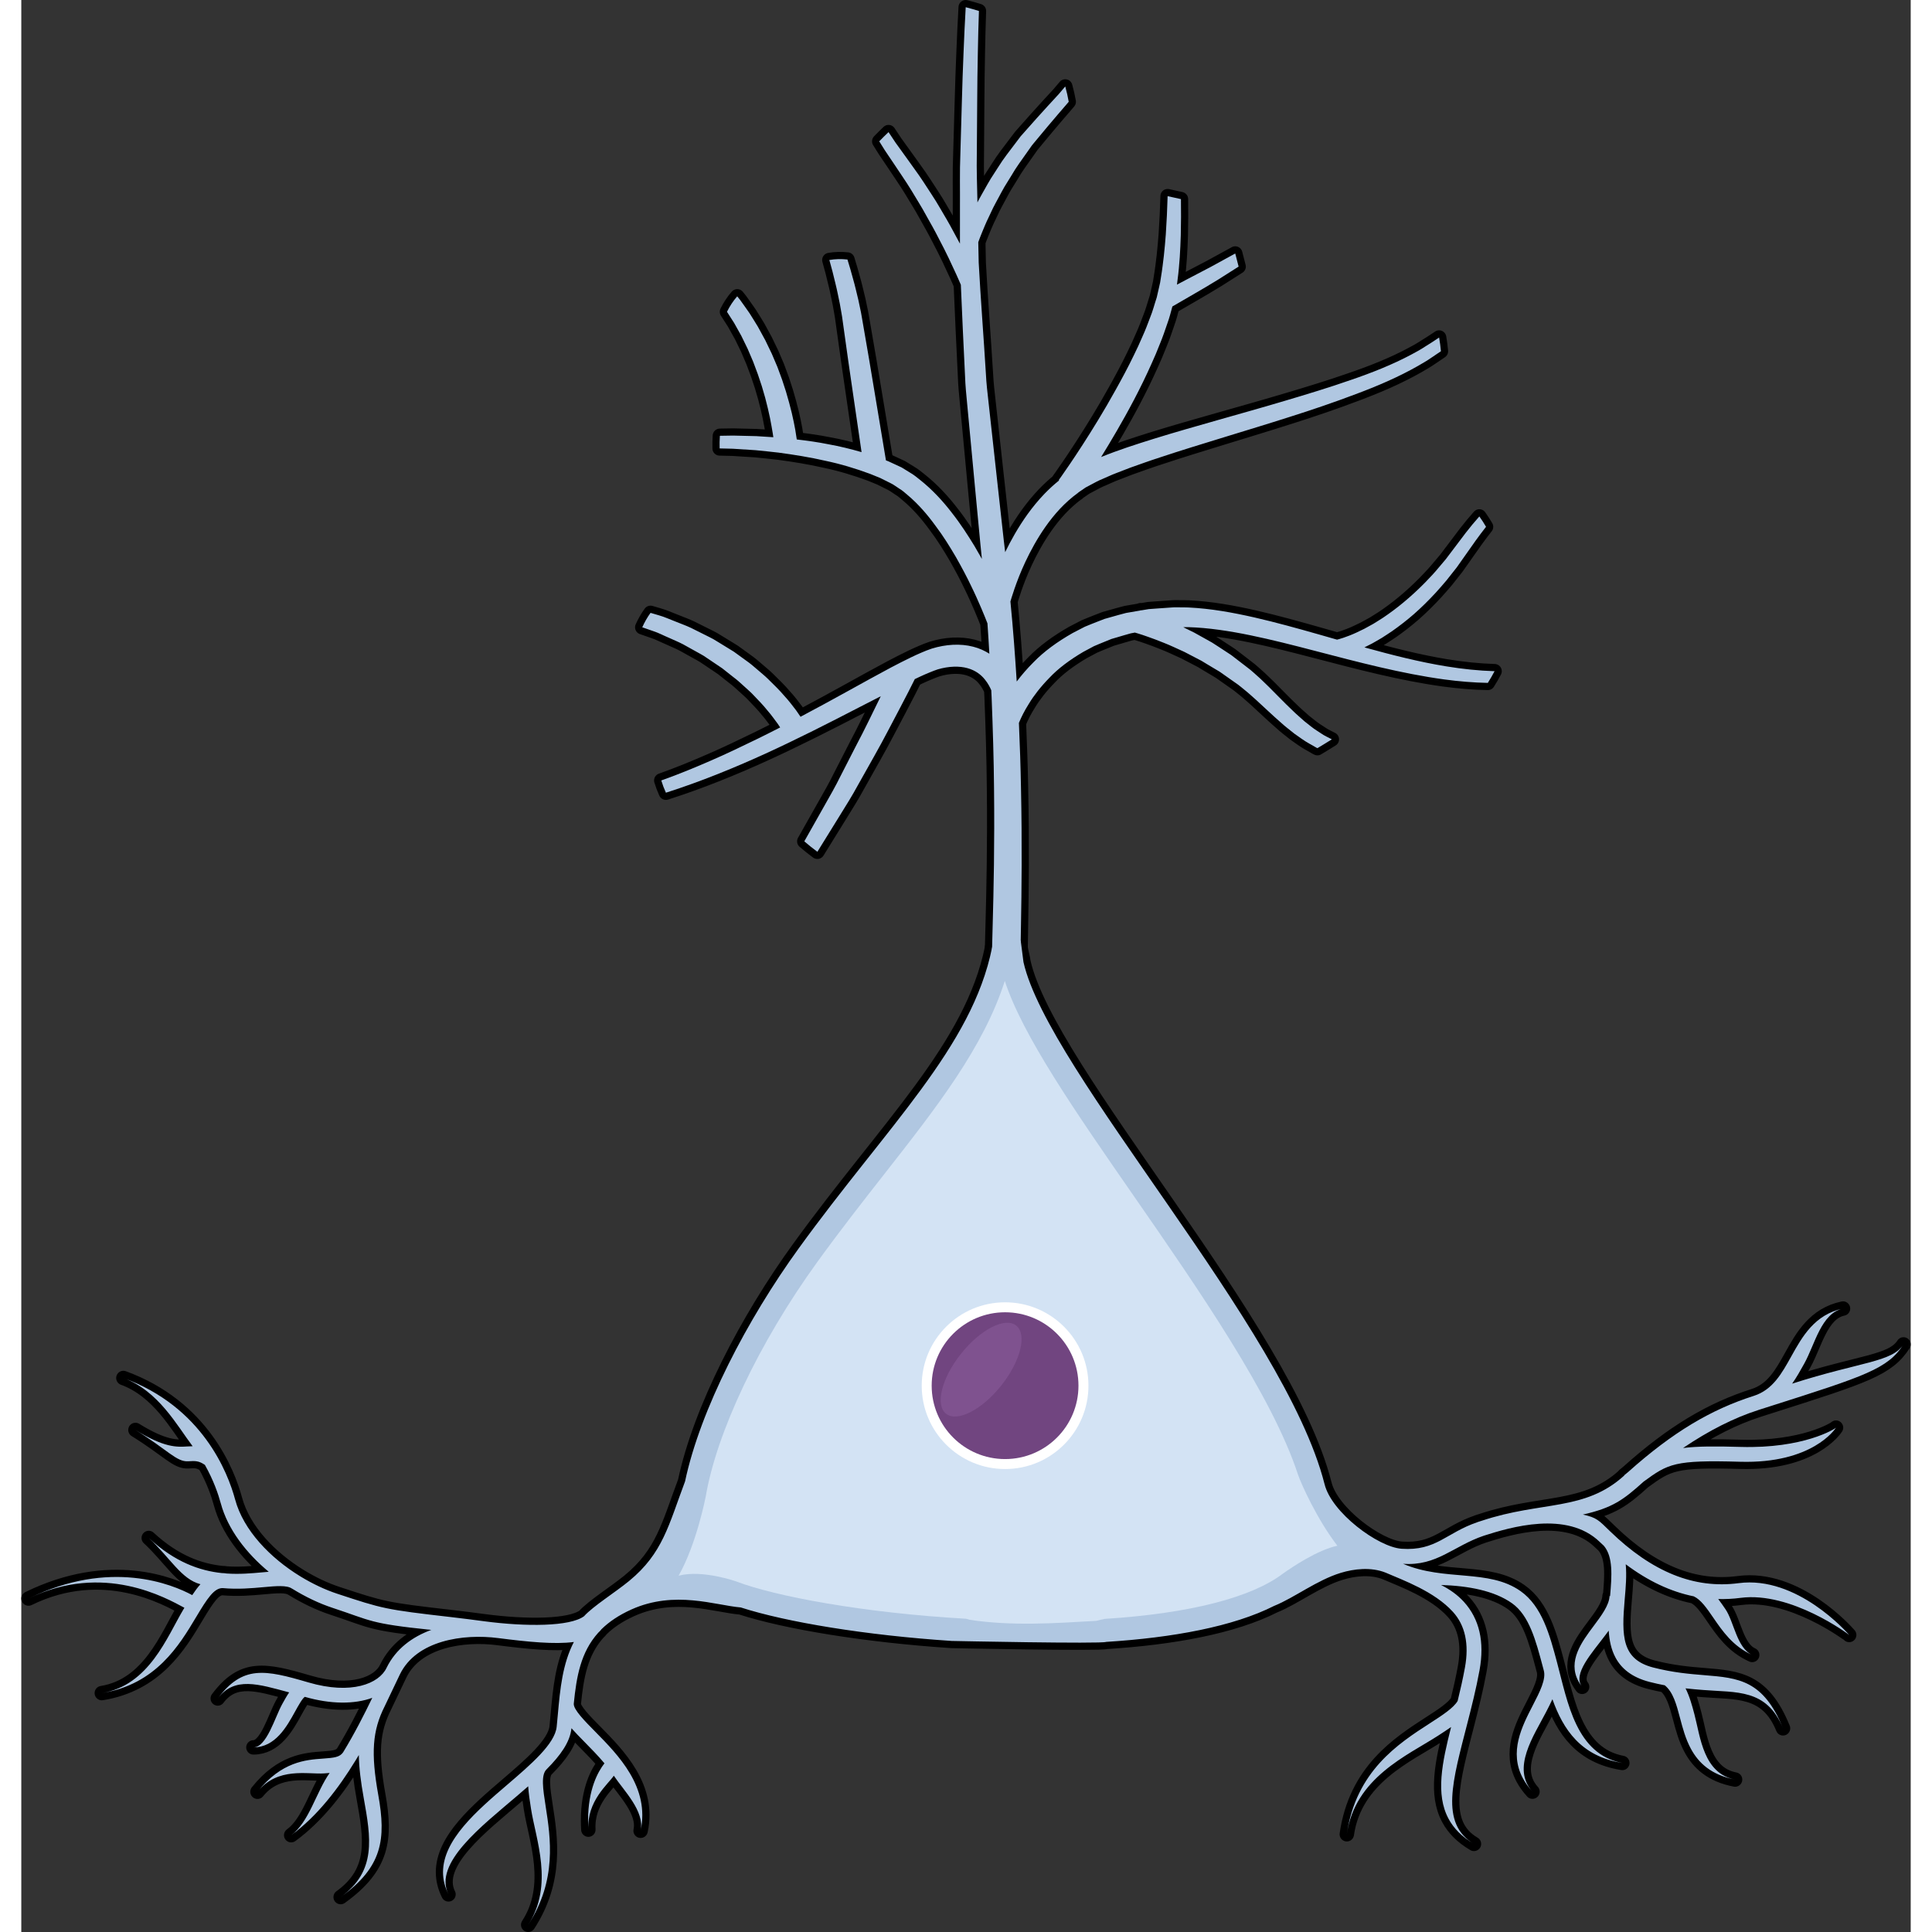
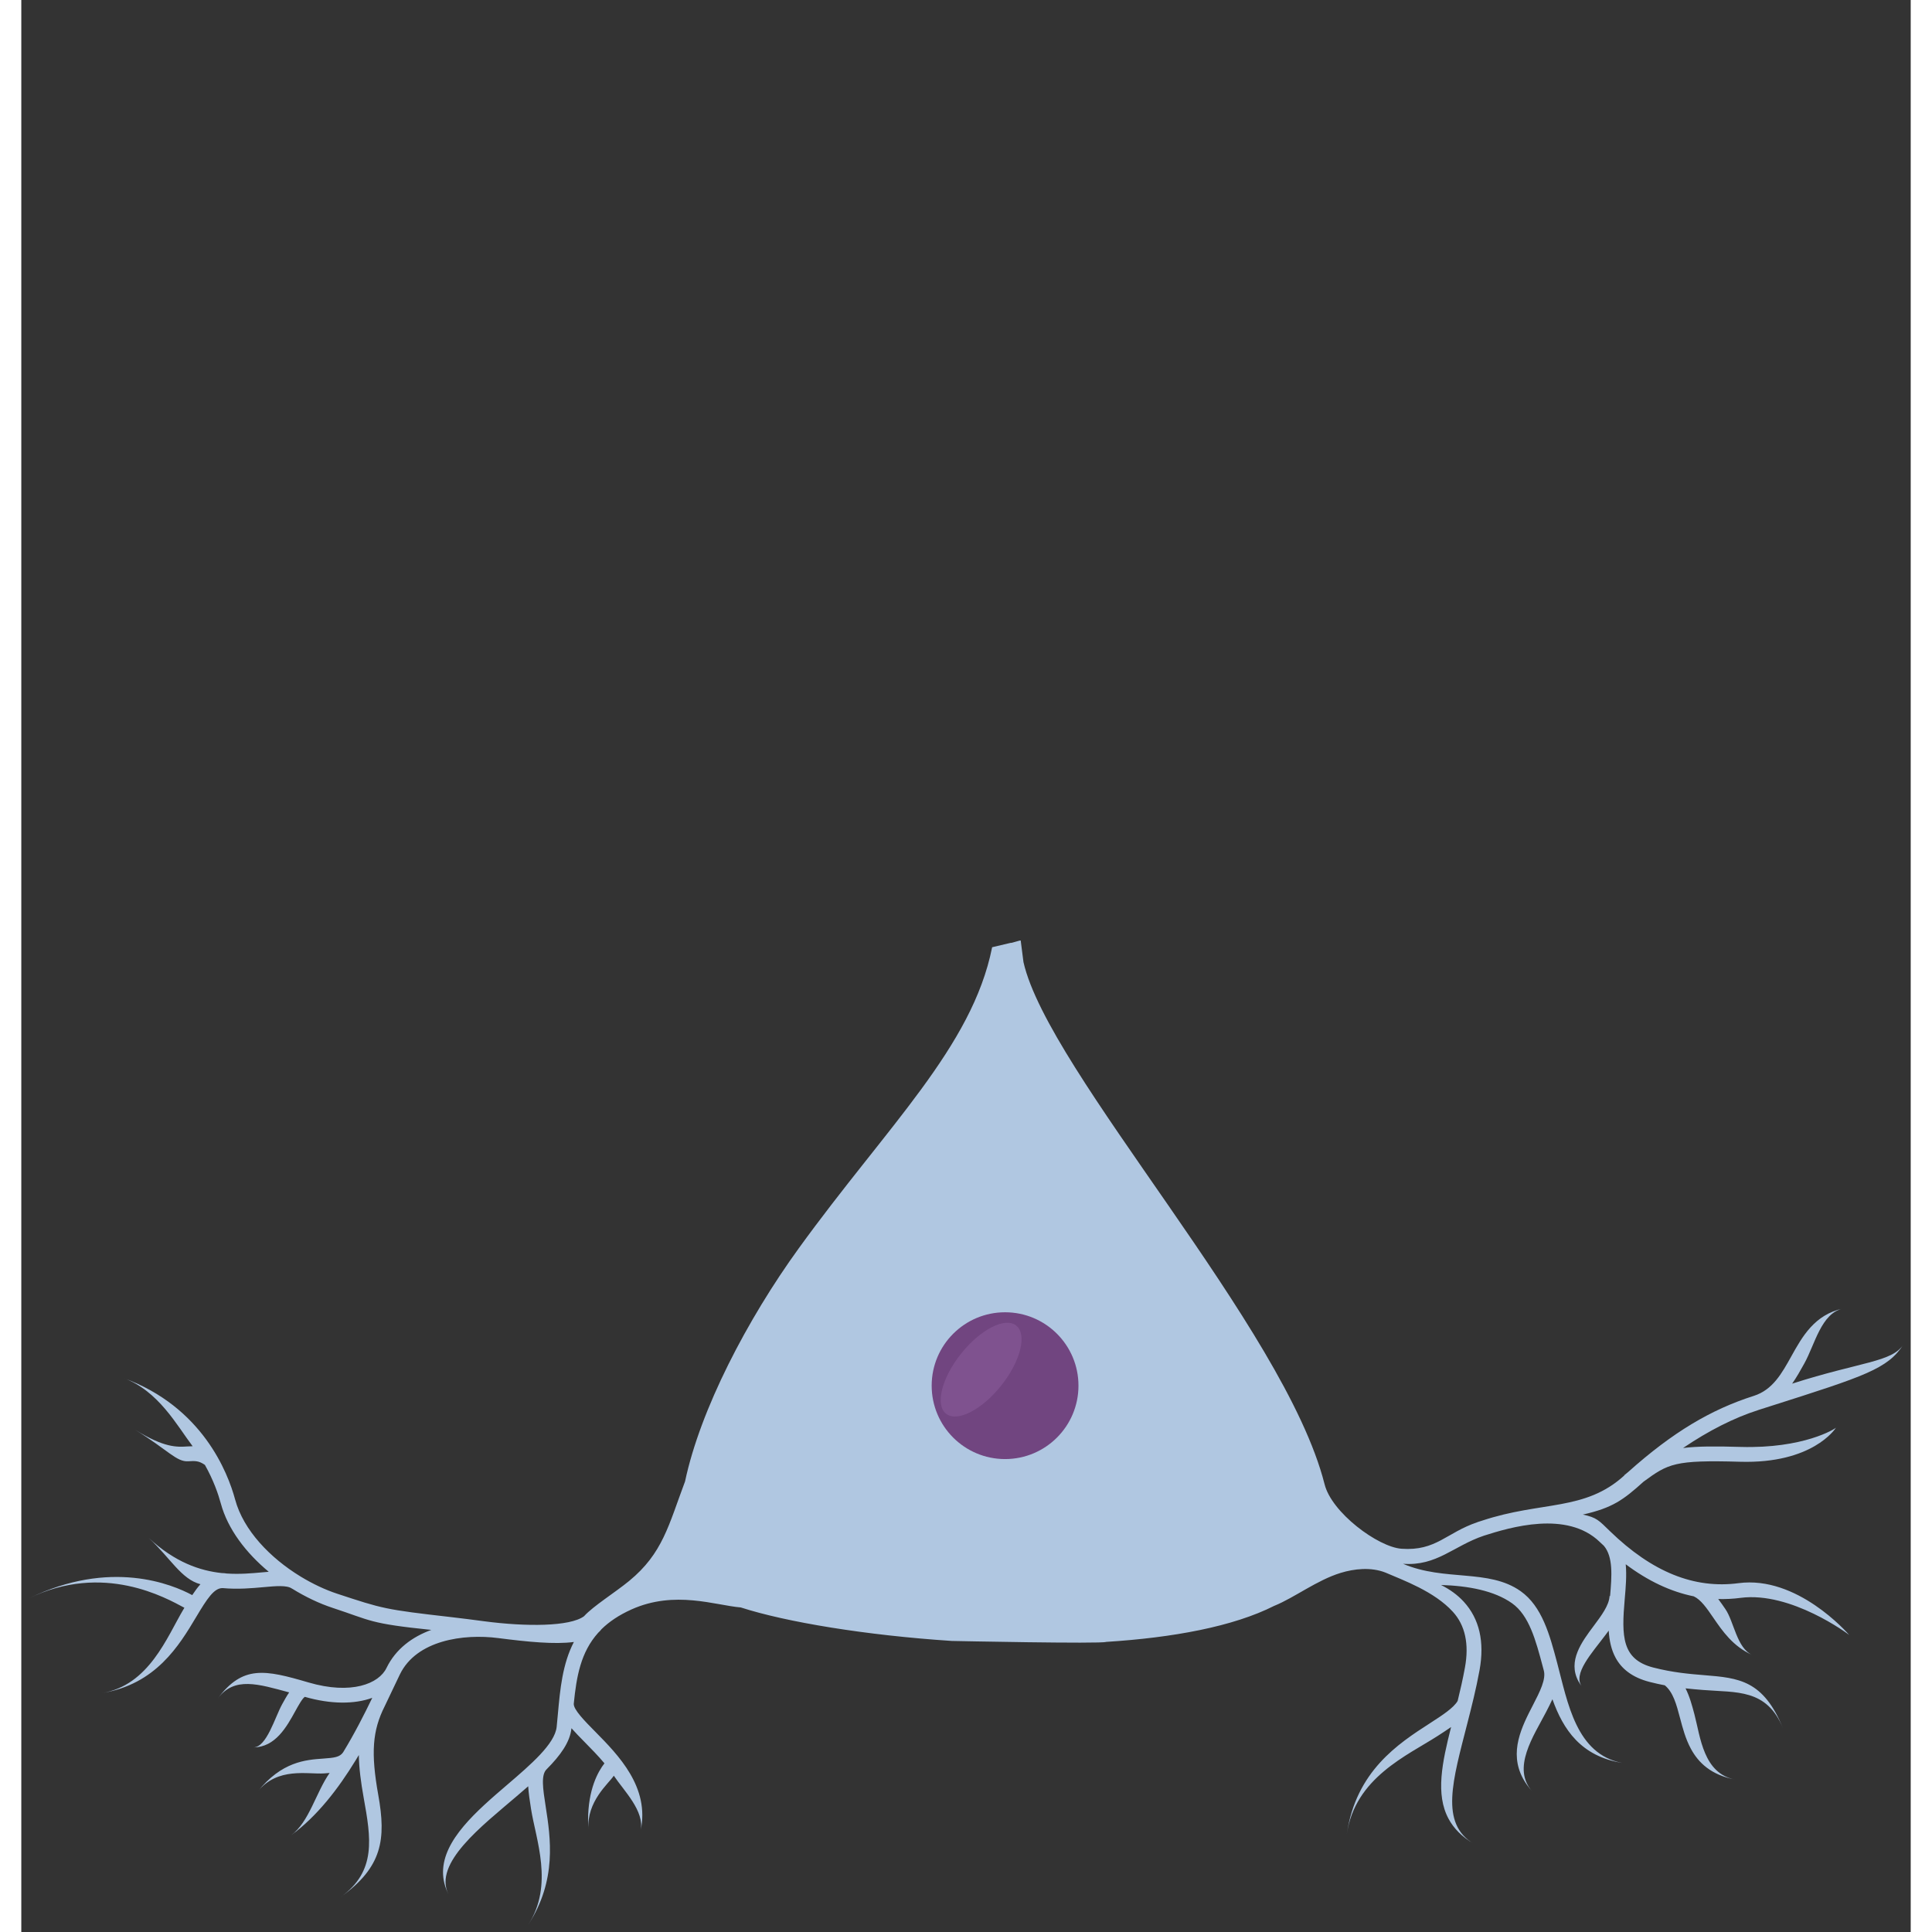
<svg xmlns="http://www.w3.org/2000/svg" version="1.1" id="Layer_1" width="800px" height="800px" viewBox="0 0 328.002 335.396" enable-background="new 0 0 328.002 335.396" xml:space="preserve">
  <rect x="0" y="0" width="328.002" height="335.396" fill="#333333" stroke="none" />
  <g>
-     <path fill="none" stroke="#000000" stroke-width="2.5" stroke-linecap="round" stroke-linejoin="round" stroke-miterlimit="10" d="   M247.333,115.673c-4.612-0.753-9.358-1.954-14.167-3.287c0.42-0.204,0.852-0.42,1.316-0.666c0.536-0.293,1.091-0.627,1.684-0.969   c0.57-0.374,1.181-0.752,1.794-1.176c1.222-0.858,2.505-1.838,3.788-2.955c1.278-1.122,2.555-2.379,3.807-3.735   c0.604-0.696,1.25-1.378,1.847-2.114c0.587-0.743,1.181-1.494,1.78-2.251c1.098-1.555,2.213-3.135,3.328-4.715   c0.583-0.807,1.17-1.588,1.771-2.351c-0.355-0.62-0.744-1.218-1.162-1.8c-0.826,0.934-1.632,1.89-2.378,2.865   c-1.15,1.523-2.302,3.047-3.436,4.547c-0.598,0.707-1.19,1.409-1.777,2.102c-0.592,0.687-1.229,1.315-1.827,1.96   c-1.231,1.253-2.482,2.399-3.715,3.422c-1.229,1.028-2.448,1.921-3.602,2.698c-0.579,0.382-1.151,0.72-1.686,1.058   c-0.551,0.303-1.074,0.59-1.566,0.86c-0.998,0.503-1.883,0.908-2.622,1.189c-0.734,0.293-1.321,0.474-1.71,0.585   c-0.189,0.058-0.295,0.079-0.385,0.103c-1.021-0.292-2.044-0.586-3.068-0.878c-3.742-1.062-7.507-2.115-11.288-2.979   c-3.803-0.859-7.528-1.538-11.434-1.729c-0.472-0.021-0.913-0.014-1.368-0.021l-0.675-0.007l-0.337-0.003   c-0.227,0.002-0.263,0.014-0.403,0.021c-0.927,0.065-1.845,0.13-2.752,0.194c-0.454,0.033-0.905,0.066-1.355,0.099   c-0.445,0.073-0.888,0.147-1.328,0.22c-0.064-0.02-0.106-0.033-0.106-0.033l-0.016,0.054c-0.843,0.144-1.675,0.288-2.496,0.428   c-0.85,0.209-1.681,0.46-2.502,0.685c-0.411,0.116-0.818,0.23-1.223,0.345c-0.394,0.152-0.783,0.303-1.17,0.453   c-0.77,0.31-1.537,0.592-2.272,0.913c-0.713,0.37-1.414,0.732-2.101,1.087c-2.686,1.526-5.009,3.227-6.77,5.046   c-1.164,1.158-2.131,2.294-2.945,3.376c-0.283-4.474-0.62-9.119-1.092-13.891c0.051-0.178,0.109-0.383,0.188-0.642   c0.266-0.859,0.683-2.122,1.303-3.698c0.629-1.571,1.473-3.451,2.619-5.494c1.147-2.035,2.605-4.246,4.529-6.3   c0.894-0.94,1.888-1.849,2.992-2.656l0.021,0.016c0,0,0.02-0.028,0.049-0.072c0.066-0.048,0.122-0.104,0.189-0.151   c0.307-0.209,0.614-0.421,0.926-0.634l0.232-0.161c0.01-0.006,0.008-0.005,0.013-0.007l0.042-0.023l0.139-0.073l0.555-0.294   c0.74-0.392,1.502-0.822,2.234-1.107c0.756-0.313,1.456-0.67,2.28-0.976c0.812-0.313,1.633-0.631,2.463-0.951   c1.692-0.596,3.41-1.227,5.198-1.798c3.552-1.186,7.279-2.316,11.061-3.482c3.787-1.164,7.643-2.326,11.49-3.56   c3.85-1.216,7.682-2.521,11.419-3.937c3.742-1.395,7.385-2.953,10.765-4.876c0.837-0.477,1.7-0.98,2.447-1.505   c0.53-0.354,1.057-0.708,1.58-1.069c-0.071-0.793-0.18-1.586-0.314-2.379c-0.057,0.038-0.111,0.078-0.168,0.115   c-0.729,0.503-1.512,0.988-2.298,1.48c-0.786,0.52-1.555,0.933-2.37,1.369c-3.226,1.72-6.816,3.151-10.533,4.417   c-3.706,1.296-7.54,2.458-11.385,3.6c-3.843,1.146-7.717,2.227-11.527,3.312c-3.813,1.091-7.572,2.146-11.202,3.275   c-3.194,0.999-6.209,1.962-9.194,3.18c0.829-1.34,1.748-2.863,2.725-4.547c1.929-3.322,4.076-7.269,6.042-11.688   c0.499-1.1,0.986-2.23,1.434-3.399c0.481-1.149,0.894-2.354,1.303-3.569c0.35-0.942,0.599-1.941,0.868-2.933   c0.692-0.4,1.967-1.139,3.611-2.091c1.253-0.733,2.723-1.575,4.269-2.535c1.161-0.738,2.385-1.515,3.62-2.299   c-0.206-0.753-0.396-1.514-0.587-2.274c-1.455,0.797-2.903,1.59-4.27,2.339c-1.606,0.841-3.108,1.626-4.394,2.299   c-0.526,0.279-1.005,0.533-1.452,0.77l0.112-0.917c0.17-1.241,0.279-2.542,0.372-3.842c0.087-1.292,0.135-2.557,0.178-3.82   c0.054-2.137,0.055-4.227,0.029-6.271c-0.78-0.172-1.551-0.346-2.315-0.511c-0.063,2.175-0.161,4.399-0.316,6.652   c-0.096,1.226-0.197,2.472-0.336,3.693c-0.145,1.213-0.285,2.433-0.498,3.698l-0.146,0.939l-0.191,0.854l-0.403,1.756   c-0.39,1.158-0.675,2.326-1.139,3.454c-0.425,1.135-0.85,2.26-1.35,3.35c-0.463,1.101-0.967,2.172-1.484,3.22   c-1.01,2.102-2.089,4.094-3.135,5.971c-1.038,1.88-2.068,3.637-3.045,5.243c-1.949,3.214-3.677,5.833-4.905,7.648   c-0.62,0.899-1.107,1.606-1.439,2.088c-0.337,0.475-0.518,0.728-0.518,0.728l0.072,0.051c-0.918,0.737-1.759,1.519-2.528,2.31   c-2.235,2.329-3.87,4.76-5.158,6.972c-0.644,1.113-1.198,2.176-1.682,3.172c-0.082-0.69-0.163-1.374-0.244-2.067   c-0.346-3.122-0.695-6.282-1.049-9.467c-0.352-3.197-0.706-6.419-1.062-9.654c-0.178-1.618-0.356-3.238-0.536-4.861   c-0.179-1.622-0.376-3.247-0.451-4.865c-0.392-6.481-0.911-12.957-1.252-19.349c-0.024-1.188-0.05-2.367-0.074-3.547   c0.153-0.393,0.326-0.941,0.636-1.657c0.315-0.742,0.666-1.655,1.168-2.668c0.239-0.51,0.496-1.053,0.766-1.625   c0.283-0.566,0.611-1.146,0.936-1.761c0.335-0.608,0.658-1.259,1.042-1.903c0.394-0.638,0.802-1.298,1.22-1.976   c0.79-1.39,1.806-2.729,2.802-4.158c0.251-0.356,0.504-0.714,0.758-1.076c0.283-0.34,0.568-0.682,0.852-1.026   c0.573-0.689,1.153-1.386,1.737-2.089c1.203-1.452,2.446-2.86,3.677-4.304c0.038-0.044,0.071-0.091,0.108-0.136   c-0.16-0.905-0.363-1.789-0.602-2.654c-0.377,0.447-0.749,0.896-1.14,1.338c-1.272,1.396-2.584,2.785-3.804,4.165   c-0.631,0.71-1.257,1.415-1.875,2.111c-0.309,0.349-0.616,0.695-0.923,1.04c-0.276,0.366-0.552,0.729-0.824,1.09   c-1.083,1.448-2.19,2.812-3.054,4.23c-0.449,0.698-0.888,1.376-1.311,2.033c-0.414,0.663-0.764,1.333-1.126,1.96   c-0.352,0.633-0.704,1.232-1.013,1.817c-0.061,0.124-0.114,0.23-0.174,0.351c-0.053-2.826-0.17-5.618-0.109-8.379   c0.066-6.114,0.05-12.044,0.177-17.635c0.042-2.482,0.11-4.882,0.19-7.224c-0.757-0.233-1.522-0.458-2.295-0.655   c-0.142,2.529-0.273,5.132-0.373,7.8c-0.25,5.635-0.357,11.549-0.555,17.684c-0.132,3.062-0.044,6.193-0.071,9.354   c-0.001,2.054-0.001,4.129-0.001,6.212c-0.367-0.701-0.762-1.439-1.196-2.217c-0.676-1.28-1.474-2.631-2.32-4.059   c-0.82-1.442-1.824-2.882-2.797-4.409c-0.989-1.516-2.127-3.011-3.22-4.566c-0.545-0.755-1.095-1.517-1.646-2.282   c-0.402-0.613-0.818-1.216-1.221-1.835c-0.549,0.52-1.086,1.055-1.611,1.601c0.318,0.513,0.644,1.024,0.959,1.538   c0.535,0.796,1.068,1.588,1.599,2.375c1.017,1.556,2.075,3.044,2.994,4.557c0.903,1.523,1.831,2.959,2.595,4.393   c0.801,1.413,1.554,2.748,2.19,4.013c1.331,2.502,2.316,4.647,3,6.145c0.35,0.75,0.585,1.333,0.765,1.733   c0.024,0.059,0.043,0.104,0.064,0.154c0.211,5.246,0.475,10.533,0.727,15.836c0.051,1.648,0.222,3.271,0.374,4.896   c0.154,1.625,0.307,3.248,0.459,4.868c0.304,3.24,0.606,6.468,0.907,9.67c0.304,3.213,0.607,6.401,0.906,9.55   c0.093,0.929,0.187,1.847,0.28,2.769c-0.401-0.718-0.821-1.454-1.273-2.218c-1.125-1.837-2.382-3.813-3.931-5.78   c-1.52-1.977-3.316-3.964-5.524-5.72c-0.552-0.438-1.091-0.896-1.735-1.259l-0.934-0.577l-0.47-0.288l-0.028-0.018   c-0.039-0.021,0.045,0.021-0.096-0.051l-0.058-0.027l-0.114-0.053l-0.229-0.107c-0.615-0.285-1.232-0.571-1.854-0.858   c-0.138-0.051-0.273-0.104-0.41-0.154c-0.262-1.571-0.975-5.848-1.942-11.658c-0.609-3.699-1.336-8.012-2.146-12.627l-0.151-0.869   l-0.087-0.489l-0.091-0.436c-0.123-0.582-0.246-1.168-0.369-1.759c-0.299-1.199-0.568-2.444-0.915-3.637   c-0.299-1.133-0.632-2.264-0.981-3.393c-1.081-0.117-2.123-0.094-3.141,0.083c0.383,1.363,0.747,2.725,1.056,4.084   c0.301,1.182,0.506,2.332,0.755,3.48c0.104,0.594,0.207,1.184,0.312,1.77l0.074,0.438l0.056,0.388l0.122,0.874   c0.636,4.644,1.261,8.972,1.807,12.681c0.602,4.117,1.091,7.467,1.407,9.638c-1.886-0.55-3.787-1.013-5.716-1.36   c-1.838-0.373-3.688-0.629-5.529-0.841c-0.06-0.432-0.146-0.996-0.265-1.69c-0.143-0.814-0.346-1.795-0.605-2.91   c-0.268-1.114-0.604-2.36-1.007-3.708c-0.219-0.669-0.444-1.366-0.679-2.087c-0.264-0.712-0.535-1.448-0.813-2.205   c-0.315-0.743-0.64-1.506-0.972-2.286c-0.367-0.764-0.744-1.544-1.127-2.338c-0.422-0.774-0.852-1.561-1.287-2.357   c-0.479-0.772-0.949-1.562-1.451-2.34c-0.537-0.758-1.063-1.53-1.619-2.286l-0.515-0.64c-0.713,0.813-1.3,1.708-1.778,2.686   c0.414,0.646,0.827,1.289,1.236,1.928c0.421,0.753,0.839,1.501,1.252,2.24c0.371,0.761,0.738,1.513,1.099,2.253   c0.324,0.758,0.642,1.503,0.953,2.232c0.278,0.744,0.549,1.471,0.814,2.178c0.239,0.718,0.472,1.415,0.697,2.09   c0.199,0.684,0.392,1.344,0.576,1.978c0.338,1.276,0.616,2.453,0.834,3.502c0.209,1.05,0.368,1.967,0.491,2.722   c0.036,0.235,0.066,0.448,0.096,0.65c-0.988-0.066-1.973-0.123-2.945-0.188c-1.366-0.033-2.716-0.065-4.041-0.097   c-0.778,0.012-1.531,0.024-2.293,0.037c-0.053,0.726-0.059,1.461-0.043,2.193c0.758,0.018,1.508,0.036,2.282,0.054   c1.294,0.083,2.608,0.167,3.94,0.251c1.326,0.143,2.669,0.256,4.018,0.425c2.691,0.362,5.416,0.797,8.089,1.409   c2.681,0.561,5.319,1.361,7.777,2.273c0.593,0.241,1.185,0.481,1.773,0.72c0.606,0.304,1.212,0.606,1.814,0.907   c0.503,0.224,1.013,0.647,1.514,0.952c0.518,0.301,0.974,0.72,1.436,1.112c1.857,1.562,3.44,3.412,4.798,5.28   c1.396,1.837,2.551,3.729,3.583,5.486c1.01,1.779,1.892,3.438,2.608,4.946c0.735,1.497,1.32,2.832,1.793,3.931   c0.47,1.101,0.815,1.973,1.047,2.566c0.007,0.022,0.014,0.037,0.021,0.058c0.127,1.778,0.233,3.53,0.331,5.267   c-0.812-0.514-1.75-0.949-2.807-1.214c-2.238-0.579-4.76-0.42-7.186,0.327c-0.65,0.227-1.308,0.472-1.856,0.722   c-0.587,0.244-1.15,0.517-1.73,0.79c-1.15,0.551-2.304,1.146-3.483,1.764c-2.348,1.247-4.776,2.603-7.291,3.988   c-2.72,1.504-5.544,3.045-8.425,4.571c-0.222-0.33-0.481-0.7-0.784-1.135c-0.553-0.703-1.189-1.592-2.034-2.495   c-0.799-0.948-1.794-1.918-2.877-2.977c-0.539-0.533-1.161-1.016-1.771-1.555c-0.614-0.534-1.251-1.084-1.961-1.576   c-0.697-0.506-1.415-1.026-2.149-1.558c-0.77-0.473-1.557-0.956-2.356-1.447c-0.4-0.244-0.805-0.489-1.21-0.736   c-0.416-0.231-0.851-0.433-1.279-0.653c-0.86-0.43-1.731-0.866-2.61-1.304c-0.886-0.417-1.82-0.742-2.736-1.119   c-0.927-0.343-1.825-0.779-2.783-1.045c-0.498-0.146-0.993-0.293-1.491-0.439c-0.563,0.777-1.04,1.625-1.438,2.505   c0.646,0.226,1.295,0.452,1.943,0.677c0.898,0.289,1.73,0.745,2.595,1.105c0.85,0.395,1.72,0.737,2.538,1.166   c0.807,0.448,1.607,0.893,2.398,1.333c0.393,0.223,0.793,0.428,1.172,0.661c0.37,0.248,0.737,0.494,1.101,0.738   c0.726,0.489,1.44,0.97,2.138,1.441c0.659,0.521,1.305,1.031,1.932,1.528c0.646,0.473,1.217,1,1.77,1.509   c0.546,0.513,1.11,0.973,1.588,1.477c0.962,1,1.849,1.911,2.543,2.79c0.743,0.843,1.278,1.65,1.768,2.28   c0.166,0.25,0.316,0.473,0.455,0.68c-1.288,0.661-2.583,1.314-3.887,1.954c-2.74,1.327-5.479,2.656-8.228,3.84   c-2.742,1.198-5.468,2.314-8.146,3.274c-0.127,0.047-0.252,0.088-0.379,0.135c0.225,0.734,0.491,1.445,0.803,2.127   c0.105-0.035,0.212-0.065,0.316-0.1c5.525-1.774,11.269-4.083,16.881-6.642c5.61-2.565,11.104-5.36,16.209-8.006   c1.326-0.68,2.625-1.346,3.898-2c-0.613,1.252-1.316,2.69-2.098,4.285c-0.678,1.415-1.469,2.918-2.298,4.512   c-0.819,1.601-1.683,3.288-2.577,5.033c-0.865,1.767-1.867,3.514-2.879,5.295c-1.009,1.786-2.033,3.601-3.058,5.415l-0.368,0.651   c0.731,0.632,1.487,1.237,2.267,1.811l0.042-0.058l0.104-0.169l0.417-0.675c1.115-1.802,2.229-3.604,3.327-5.377   c1.102-1.773,2.194-3.517,3.132-5.254c1.931-3.452,3.779-6.654,5.238-9.464c1.468-2.804,2.718-5.135,3.548-6.777   c0.518-1.028,0.896-1.78,1.107-2.199c0.312-0.149,0.628-0.303,0.934-0.443c0.547-0.247,1.084-0.497,1.604-0.701   c0.545-0.237,0.993-0.385,1.427-0.542c1.961-0.581,3.807-0.603,5.177-0.217c1.386,0.379,2.362,1.141,3.01,1.954   c0.566,0.694,0.906,1.368,1.124,1.883c0.019,0.401,0.039,0.812,0.059,1.21c0.221,5.584,0.379,10.865,0.419,15.744   c0.11,9.758-0.071,17.89-0.229,23.593c-0.076,2.87-0.134,5.124-0.174,6.661c-0.016,0.864,0.013,1.782,0.04,2.214   c0.035,0.394,0.053,0.598,0.053,0.598l4.924-0.877c0,0-0.021-0.203-0.059-0.597c-0.004-0.357,0.028-0.615,0.02-1.282   c0.024-1.525,0.061-3.762,0.106-6.609c0.104-5.728,0.208-13.933-0.001-23.776c-0.063-3.536-0.19-7.291-0.359-11.21   c0.023-0.059,0.04-0.102,0.068-0.168c0.317-0.753,0.843-1.874,1.691-3.204c0.815-1.349,1.994-2.884,3.534-4.459   c1.513-1.612,3.53-3.118,5.88-4.499c0.602-0.323,1.218-0.652,1.845-0.988c0.649-0.292,1.332-0.55,2.015-0.837   c0.344-0.139,0.689-0.28,1.038-0.422c0.363-0.106,0.729-0.213,1.099-0.321c0.738-0.211,1.482-0.45,2.249-0.651   c0.233-0.044,0.476-0.09,0.711-0.135c0.106,0.032,0.279,0.083,0.535,0.158c0.401,0.126,0.987,0.302,1.765,0.588   c0.775,0.259,1.703,0.626,2.77,1.05c1.068,0.414,2.234,0.98,3.523,1.56c0.626,0.326,1.278,0.665,1.953,1.016   c0.338,0.176,0.681,0.355,1.03,0.537c0.335,0.204,0.676,0.41,1.021,0.62c0.695,0.414,1.408,0.84,2.137,1.275   c0.692,0.487,1.4,0.985,2.119,1.491c0.359,0.253,0.723,0.509,1.089,0.767c0.295,0.216,0.701,0.567,1.05,0.847   c0.752,0.593,1.388,1.2,2.084,1.808c1.396,1.268,2.793,2.625,4.305,3.934c0.727,0.67,1.544,1.283,2.322,1.909   c0.84,0.571,1.629,1.197,2.52,1.685c0.438,0.25,0.876,0.5,1.31,0.748c0.052,0.026,0.105,0.048,0.157,0.073   c0.834-0.51,1.681-1.003,2.503-1.532c-0.089-0.046-0.179-0.086-0.265-0.136c-0.39-0.208-0.794-0.386-1.176-0.616   c-0.376-0.245-0.755-0.49-1.132-0.736c-0.767-0.473-1.461-1.098-2.192-1.654c-0.691-0.635-1.409-1.218-2.086-1.895   c-1.376-1.297-2.711-2.709-4.09-4.075c-0.715-0.684-1.432-1.413-2.129-2.012c-0.37-0.323-0.654-0.599-1.087-0.955   c-0.378-0.292-0.756-0.583-1.127-0.871c-0.748-0.575-1.483-1.14-2.203-1.693c-0.758-0.497-1.499-0.982-2.22-1.455   c-0.363-0.234-0.721-0.465-1.073-0.692c-0.365-0.205-0.725-0.406-1.077-0.604c-0.709-0.395-1.395-0.776-2.051-1.142   c-0.661-0.322-1.291-0.639-1.896-0.934c0.308-0.004,0.619-0.012,0.916-0.005c3.38,0.095,7.107,0.659,10.774,1.416   c3.694,0.761,7.438,1.721,11.19,2.7c7.505,1.958,15.09,3.962,22.415,4.956c2.577,0.349,5.116,0.558,7.586,0.605   c0.417-0.658,0.806-1.338,1.174-2.032C253.041,116.437,250.219,116.148,247.333,115.673z" />
    <g>
-       <path fill="none" stroke="#000000" stroke-width="2.5" stroke-linecap="round" stroke-linejoin="round" stroke-miterlimit="10" d="    M301.562,244.775l2.109-0.672c16.445-5.233,20.353-6.476,23.081-10.714c-1.994,3.098-7.379,2.98-19.331,6.813    c0.782-1.113,1.452-2.313,2.108-3.496c1.859-3.34,2.936-8.748,6.721-9.543c-4.937,1.037-7.081,4.891-8.972,8.289    c-1.668,2.998-3.243,5.827-6.51,6.869c-7.399,2.359-14.054,6.274-21.823,13.225c-0.223,0.182-0.452,0.369-0.685,0.564l0.026,0.029    c-6.879,6.262-14.331,4.396-24.732,7.859c-0.278,0.088-0.543,0.172-0.787,0.25l0.003,0.01c-5.412,1.832-7.152,5.028-13.156,4.606    c-4.09-0.291-12.188-6.304-13.371-11.236l-0.002,0.003c-6.888-27.193-47.979-71.564-52.264-90.614    c-0.07-0.753-0.431-1.835-0.499-2.575c-0.01-0.107,0.01,0.107,0,0h-4.952c0,0.019,0,0.038,0,0.057v-0.002    c-3.467,17.268-18.211,31.012-33.547,52.194c-8.968,12.386-17.118,28.01-19.756,40.507c0,0-0.002-0.004-0.003-0.004    c-2.847,7.578-3.851,12.457-9.702,17.263c-2.448,2.009-6.24,4.362-7.832,6.124c-2.459,1.807-10.059,1.83-17.316,0.873    c-1.908-0.252-3.83-0.506-5.711-0.719c-11.568-1.324-11.909-1.461-19.796-4.055c-2.093-0.688-4.277-1.715-6.382-2.996l0.002-0.004    c-0.021-0.018-0.049-0.023-0.072-0.039c-5.178-3.176-9.838-7.947-11.294-13.33c-1.261-4.674-5.679-16.082-19.397-21.092    c6.09,2.223,9.293,8.24,12.023,11.848c-0.315,0.004-0.625,0.018-0.932,0.039c-1.773,0.111-3.979,0.25-8.996-2.865    c5.72,3.551,7.133,5.566,9.16,5.438c1.196-0.074,1.839-0.105,2.897,0.631c1.503,2.664,2.33,5.092,2.758,6.676    c1.22,4.516,4.415,8.623,8.323,11.877c-0.385,0.031-0.781,0.066-1.192,0.104c-1.813,0.166-3.87,0.348-6.108,0.195    c-0.287-0.051-0.563-0.076-0.828-0.074c-3.813-0.402-8.13-1.867-12.701-6.096c3.748,3.465,5.631,7.152,8.974,8.031    c-0.495,0.551-0.962,1.191-1.425,1.889c-3.436-1.854-14.212-6.355-28.423,0.598c13.019-6.369,23.933-0.064,27.062,1.598    c-0.053,0.088-0.105,0.176-0.155,0.262c-2.845,4.762-5.972,13.23-14.181,14.553c9.396-1.518,13.44-8.287,16.392-13.229    c1.89-3.166,3.097-5.023,4.575-5c2.665,0.24,5.056,0.023,7.053-0.158c2.209-0.203,4.115-0.375,4.99,0.248l0.004-0.008    c2.333,1.445,4.752,2.596,7.068,3.355c6.781,2.23,6.289,2.707,17.115,3.82c-3.291,1.207-6.152,3.283-7.762,6.582    c-0.002,0.004-0.004,0.008-0.006,0.01c-1.307,2.748-6.105,4.713-13.549,2.531l-0.008-0.002l-0.002-0.002h-0.004    c-7.561-2.215-11.389-3.02-15.74,2.785c2.893-3.859,7.055-2.492,12.4-1.055c-0.432,0.625-0.828,1.342-1.219,2.053    c-1.27,2.303-2.697,7.49-4.99,7.494c3.811-0.008,5.797-3.617,7.248-6.252c0.508-0.922,1.268-2.295,1.68-2.523    c4.494,1.301,8.613,1.301,11.707,0.172c-1.385,2.869-3.068,6.188-5.066,9.463c-0.582,0.84-1.541,0.949-3.451,1.084    c-3.041,0.215-7.207,0.508-11.408,5.758c3.496-4.369,8.74-2.984,11.59-3.188c0.309-0.021,0.621-0.049,0.93-0.074    c-2.359,3.354-3.563,8.541-6.672,10.803c4.504-3.277,8.191-8.098,11.174-12.977c0.01-0.016,0.023-0.029,0.033-0.043l-0.006-0.002    c0.182-0.301,0.365-0.598,0.543-0.896c0.031,2.25,0.346,4.658,0.838,7.41c1.256,7.002,2.273,12.748-3.994,17.252    c7.27-5.225,7.902-10.063,6.533-17.707c-1.309-7.299-1.027-11.188,1.111-15.418c0.523-1.08,1.008-2.105,1.451-3.045    c0.434-0.914,0.83-1.754,1.195-2.502c2.879-5.904,11-7.08,17.08-6.289c5.135,0.656,9.742,1.123,13.115,0.676    c-1.984,3.832-2.385,8.201-2.775,12.492c-0.066,0.746-0.135,1.492-0.211,2.24c-0.305,2.961-4.51,6.564-8.576,10.049    c-5.287,4.531-11.152,9.557-11.152,15.178c0,1.256,0.293,2.541,0.949,3.857c-2.699-5.41,5.848-11.906,11.881-17.076    c0.662-0.566,1.316-1.129,1.957-1.689c0.064,1.186,0.268,2.498,0.49,3.918c0.816,5.264,3.998,13.215-0.49,20.129    c5.025-7.742,3.875-15.131,3.037-20.523c-0.48-3.094-0.861-5.535,0.186-6.502c2.332-2.346,4.037-4.672,4.283-7.078    c0-0.01,0.002-0.018,0.002-0.027c0.666,0.756,1.438,1.543,2.275,2.393c1.131,1.148,2.344,2.381,3.455,3.705    c-1.105,1.416-2.846,4.494-2.846,9.895c0,0.518,0.018,1.055,0.051,1.617c-0.299-4.959,3.506-7.963,4.418-9.365    c1.768,2.637,5.389,6.162,4.654,9.557c1.631-7.561-3.877-13.141-7.896-17.219c-1.781-1.805-3.797-3.834-3.707-4.848    c0.469-4.703,1.207-8.938,4.244-12.309c0.211-0.186,0.398-0.391,0.566-0.611c1.313-1.287,3.002-2.439,5.201-3.43    c7.539-3.384,14.586-0.707,18.976-0.35l-0.001-0.001c7.896,2.548,21.681,4.831,36.62,5.816l-0.002,0.001    c0,0,26.046,0.538,26.815,0.165c11.552-0.728,22.063-2.65,29.211-6.274l0.002,0.003c3.491-1.417,7.369-4.444,11.509-5.71    c2.292-0.701,5.249-1.065,7.825-0.03v0.002c3.023,1.309,8.419,3.242,11.646,6.786c2.136,2.343,2.839,5.594,2.095,9.67    c-0.37,2.023-0.809,3.939-1.266,5.803c-0.712,1.219-2.631,2.467-4.858,3.903c-5.406,3.489-12.807,8.268-14.385,19.243    c1.411-9.813,10.518-13.676,15.784-17.075c0.836-0.54,1.609-1.045,2.32-1.54c-1.556,6.152-2.74,11.676-0.431,15.945    c0.888,1.643,2.297,3.105,4.4,4.342c-6.007-3.529-3.658-11.084-1.134-20.98c0.706-2.762,1.505-5.891,2.104-9.178    c0.895-4.91-0.022-8.904-2.723-11.867c-1.14-1.25-2.508-2.195-3.963-2.922c4.749,0.148,9.232,0.986,12.321,3.17    c2.978,2.109,4.125,6.429,5.341,11.004c0.054,0.197,0.108,0.401,0.161,0.604c0.464,1.555-0.673,3.758-1.876,6.092    c-1.901,3.68-4.201,8.13-1.719,12.723c0.41,0.76,0.951,1.522,1.646,2.285c-3.694-4.063,0.229-9.693,2.364-13.826    c0.386-0.75,0.765-1.488,1.1-2.216c1.867,5.237,4.934,9.909,12.133,11.059c-8.008-1.5-9.473-10.453-11.315-17.386    c-1.281-4.814-2.604-9.796-6.343-12.44c-5.538-3.919-13.159-1.656-20.409-4.748c5.881,0.428,8.734-3.092,14.028-4.876    c4.543-1.449,14.424-4.435,20.128,1.088c0.237,0.229,0.477,0.446,0.714,0.668c1.621,1.932,1.38,5.216,1.073,8.728l-0.092-0.001    c-0.064,1.584-1.435,3.418-2.76,5.191c-2.044,2.73-4.544,6.071-2.645,9.584c0.174,0.322,0.387,0.651,0.641,0.979    c-1.712-2.203,1.691-5.843,4.068-9.018c0.18-0.248,0.365-0.492,0.55-0.74c0.103,1.67,0.428,3.287,1.19,4.698    c1.021,1.89,2.822,3.41,5.902,4.206c0.921,0.236,1.8,0.428,2.643,0.588c1.449,1.186,2.013,3.276,2.65,5.693    c0.453,1.714,0.951,3.603,1.881,5.322c1.32,2.443,3.509,4.549,7.672,5.346c-5.501-1.053-6.009-7.346-7.059-11.327    c-0.409-1.546-0.837-3.118-1.542-4.504c1.073,0.12,2.086,0.203,3.051,0.281c5.771,0.472,11.059-0.257,13.873,6.657    c-3.417-8.391-7.716-8.741-13.664-9.227c-2.542-0.209-5.424-0.445-8.862-1.328c-5.466-1.41-5.521-5.42-4.956-11.861    c0.18-2.051,0.358-4.141,0.176-6.064c3.878,2.908,7.799,4.753,11.814,5.568c1.245,0.59,2.228,2.02,3.367,3.678    c1.611,2.35,3.437,5.014,6.776,6.496c-2.674-1.188-3.165-5.784-4.65-7.952c-0.414-0.606-0.823-1.194-1.248-1.754    c1.278,0.028,2.566-0.03,3.869-0.204c8.762-1.154,18.783,6.348,18.864,6.441c-0.364-0.422-9.055-10.336-19.202-8.994    c-7.703,1.018-15-1.927-22.303-9c-1.977-1.916-2.297-2.381-4.727-2.908c5.124-1.155,7.018-2.531,10.538-5.715    c4.28-3.126,5.358-3.785,16.758-3.453c12.52,0.363,16.485-5.667,16.649-5.924c-0.137,0.206-5.645,3.666-16.572,3.347    c-4.368-0.128-7.477-0.122-9.983,0.19c4.444-3.006,8.845-5.245,13.072-6.592C301.559,244.778,301.559,244.776,301.562,244.775z" />
      <path fill="#B0C7E1" d="M301.562,244.775l2.109-0.672c16.445-5.233,20.353-6.476,23.081-10.714    c-1.994,3.098-7.379,2.98-19.331,6.813c0.782-1.113,1.452-2.313,2.108-3.496c1.859-3.34,2.936-8.748,6.721-9.543    c-4.937,1.037-7.081,4.891-8.972,8.289c-1.668,2.998-3.243,5.827-6.51,6.869c-7.399,2.359-14.054,6.274-21.823,13.225    c-0.223,0.182-0.452,0.369-0.685,0.564l0.026,0.029c-6.879,6.262-14.331,4.396-24.732,7.859c-0.278,0.088-0.543,0.172-0.787,0.25    l0.003,0.01c-5.412,1.832-7.152,5.028-13.156,4.606c-4.09-0.291-12.188-6.304-13.371-11.236l-0.002,0.003    c-6.888-27.193-47.979-71.564-52.264-90.614c-0.07-0.753-0.412-3-0.48-3.74c-0.01-0.107-1.718,0.507-1.728,0.4l-3.243,0.765    c0,0.019,0,0.038,0,0.057v-0.002c-3.467,17.268-18.211,31.012-33.547,52.194c-8.968,12.386-17.118,28.01-19.756,40.507    c0,0-0.002-0.004-0.003-0.004c-2.847,7.578-3.851,12.457-9.702,17.263c-2.448,2.009-6.24,4.362-7.832,6.124    c-2.459,1.807-10.059,1.83-17.316,0.873c-1.908-0.252-3.83-0.506-5.711-0.719c-11.568-1.324-11.909-1.461-19.796-4.055    c-2.093-0.688-4.277-1.715-6.382-2.996l0.002-0.004c-0.021-0.018-0.049-0.023-0.072-0.039c-5.178-3.176-9.838-7.947-11.294-13.33    c-1.261-4.674-5.679-16.082-19.397-21.092c6.09,2.223,9.293,8.24,12.023,11.848c-0.315,0.004-0.625,0.018-0.932,0.039    c-1.773,0.111-3.979,0.25-8.996-2.865c5.72,3.551,7.133,5.566,9.16,5.438c1.196-0.074,1.839-0.105,2.897,0.631    c1.503,2.664,2.33,5.092,2.758,6.676c1.22,4.516,4.415,8.623,8.323,11.877c-0.385,0.031-0.781,0.066-1.192,0.104    c-1.813,0.166-3.87,0.348-6.108,0.195c-0.287-0.051-0.563-0.076-0.828-0.074c-3.813-0.402-8.13-1.867-12.701-6.096    c3.748,3.465,5.631,7.152,8.974,8.031c-0.495,0.551-0.962,1.191-1.425,1.889c-3.436-1.854-14.212-6.355-28.423,0.598    c13.019-6.369,23.933-0.064,27.062,1.598c-0.053,0.088-0.105,0.176-0.155,0.262c-2.845,4.762-5.972,13.23-14.181,14.553    c9.396-1.518,13.44-8.287,16.392-13.229c1.89-3.166,3.097-5.023,4.575-5c2.665,0.24,5.056,0.023,7.053-0.158    c2.209-0.203,4.115-0.375,4.99,0.248l0.004-0.008c2.333,1.445,4.752,2.596,7.068,3.355c6.781,2.23,6.289,2.707,17.115,3.82    c-3.291,1.207-6.152,3.283-7.762,6.582c-0.002,0.004-0.004,0.008-0.006,0.01c-1.307,2.748-6.105,4.713-13.549,2.531l-0.008-0.002    l-0.002-0.002h-0.004c-7.561-2.215-11.389-3.02-15.74,2.785c2.893-3.859,7.055-2.492,12.4-1.055    c-0.432,0.625-0.828,1.342-1.219,2.053c-1.27,2.303-2.697,7.49-4.99,7.494c3.811-0.008,5.797-3.617,7.248-6.252    c0.508-0.922,1.268-2.295,1.68-2.523c4.494,1.301,8.613,1.301,11.707,0.172c-1.385,2.869-3.068,6.188-5.066,9.463    c-0.582,0.84-1.541,0.949-3.451,1.084c-3.041,0.215-7.207,0.508-11.408,5.758c3.496-4.369,8.74-2.984,11.59-3.188    c0.309-0.021,0.621-0.049,0.93-0.074c-2.359,3.354-3.563,8.541-6.672,10.803c4.504-3.277,8.191-8.098,11.174-12.977    c0.01-0.016,0.023-0.029,0.033-0.043l-0.006-0.002c0.182-0.301,0.365-0.598,0.543-0.896c0.031,2.25,0.346,4.658,0.838,7.41    c1.256,7.002,2.273,12.748-3.994,17.252c7.27-5.225,7.902-10.063,6.533-17.707c-1.309-7.299-1.027-11.188,1.111-15.418    c0.523-1.08,1.008-2.105,1.451-3.045c0.434-0.914,0.83-1.754,1.195-2.502c2.879-5.904,11-7.08,17.08-6.289    c5.135,0.656,9.742,1.123,13.115,0.676c-1.984,3.832-2.385,8.201-2.775,12.492c-0.066,0.746-0.135,1.492-0.211,2.24    c-0.305,2.961-4.51,6.564-8.576,10.049c-5.287,4.531-11.152,9.557-11.152,15.178c0,1.256,0.293,2.541,0.949,3.857    c-2.699-5.41,5.848-11.906,11.881-17.076c0.662-0.566,1.316-1.129,1.957-1.689c0.064,1.186,0.268,2.498,0.49,3.918    c0.816,5.264,3.998,13.215-0.49,20.129c5.025-7.742,3.875-15.131,3.037-20.523c-0.48-3.094-0.861-5.535,0.186-6.502    c2.332-2.346,4.037-4.672,4.283-7.078c0-0.01,0.002-0.018,0.002-0.027c0.666,0.756,1.438,1.543,2.275,2.393    c1.131,1.148,2.344,2.381,3.455,3.705c-1.105,1.416-2.846,4.494-2.846,9.895c0,0.518,0.018,1.055,0.051,1.617    c-0.299-4.959,3.506-7.963,4.418-9.365c1.768,2.637,5.389,6.162,4.654,9.557c1.631-7.561-3.877-13.141-7.896-17.219    c-1.781-1.805-3.797-3.834-3.707-4.848c0.469-4.703,1.207-8.938,4.244-12.309c0.211-0.186,0.398-0.391,0.566-0.611    c1.313-1.287,3.002-2.439,5.201-3.43c7.539-3.384,14.586-0.707,18.976-0.35l-0.001-0.001c7.896,2.548,21.681,4.831,36.62,5.816    l-0.002,0.001c0,0,26.046,0.538,26.815,0.165c11.552-0.728,22.063-2.65,29.211-6.274l0.002,0.003    c3.491-1.417,7.369-4.444,11.509-5.71c2.292-0.701,5.249-1.065,7.825-0.03v0.002c3.023,1.309,8.419,3.242,11.646,6.786    c2.136,2.343,2.839,5.594,2.095,9.67c-0.37,2.023-0.809,3.939-1.266,5.803c-0.712,1.219-2.631,2.467-4.858,3.903    c-5.406,3.489-12.807,8.268-14.385,19.243c1.411-9.813,10.518-13.676,15.784-17.075c0.836-0.54,1.609-1.045,2.32-1.54    c-1.556,6.152-2.74,11.676-0.431,15.945c0.888,1.643,2.297,3.105,4.4,4.342c-6.007-3.529-3.658-11.084-1.134-20.98    c0.706-2.762,1.505-5.891,2.104-9.178c0.895-4.91-0.022-8.904-2.723-11.867c-1.14-1.25-2.508-2.195-3.963-2.922    c4.749,0.148,9.232,0.986,12.321,3.17c2.978,2.109,4.125,6.429,5.341,11.004c0.054,0.197,0.108,0.401,0.161,0.604    c0.464,1.555-0.673,3.758-1.876,6.092c-1.901,3.68-4.201,8.13-1.719,12.723c0.41,0.76,0.951,1.522,1.646,2.285    c-3.694-4.063,0.229-9.693,2.364-13.826c0.386-0.75,0.765-1.488,1.1-2.216c1.867,5.237,4.934,9.909,12.133,11.059    c-8.008-1.5-9.473-10.453-11.315-17.386c-1.281-4.814-2.604-9.796-6.343-12.44c-5.538-3.919-13.159-1.656-20.409-4.748    c5.881,0.428,8.734-3.092,14.028-4.876c4.543-1.449,14.424-4.435,20.128,1.088c0.237,0.229,0.477,0.446,0.714,0.668    c1.621,1.932,1.38,5.216,1.073,8.728l-0.092-0.001c-0.064,1.584-1.435,3.418-2.76,5.191c-2.044,2.73-4.544,6.071-2.645,9.584    c0.174,0.322,0.387,0.651,0.641,0.979c-1.712-2.203,1.691-5.843,4.068-9.018c0.18-0.248,0.365-0.492,0.55-0.74    c0.103,1.67,0.428,3.287,1.19,4.698c1.021,1.89,2.822,3.41,5.902,4.206c0.921,0.236,1.8,0.428,2.643,0.588    c1.449,1.186,2.013,3.276,2.65,5.693c0.453,1.714,0.951,3.603,1.881,5.322c1.32,2.443,3.509,4.549,7.672,5.346    c-5.501-1.053-6.009-7.346-7.059-11.327c-0.409-1.546-0.837-3.118-1.542-4.504c1.073,0.12,2.086,0.203,3.051,0.281    c5.771,0.472,11.059-0.257,13.873,6.657c-3.417-8.391-7.716-8.741-13.664-9.227c-2.542-0.209-5.424-0.445-8.862-1.328    c-5.466-1.41-5.521-5.42-4.956-11.861c0.18-2.051,0.358-4.141,0.176-6.064c3.878,2.908,7.799,4.753,11.814,5.568    c1.245,0.59,2.228,2.02,3.367,3.678c1.611,2.35,3.437,5.014,6.776,6.496c-2.674-1.188-3.165-5.784-4.65-7.952    c-0.414-0.606-0.823-1.194-1.248-1.754c1.278,0.028,2.566-0.03,3.869-0.204c8.762-1.154,18.783,6.348,18.864,6.441    c-0.364-0.422-9.055-10.336-19.202-8.994c-7.703,1.018-15-1.927-22.303-9c-1.977-1.916-2.297-2.381-4.727-2.908    c5.124-1.155,7.018-2.531,10.538-5.715c4.28-3.126,5.358-3.785,16.758-3.453c12.52,0.363,16.485-5.667,16.649-5.924    c-0.137,0.206-5.645,3.666-16.572,3.347c-4.368-0.128-7.477-0.122-9.983,0.19c4.444-3.006,8.845-5.245,13.072-6.592    C301.559,244.778,301.559,244.776,301.562,244.775z" />
    </g>
-     <path fill="#D3E3F4" d="M221.655,256.044l-0.003,0.001c-4.44-13.675-17.379-32.345-28.359-48.183   c-10.363-14.947-19.473-28.086-22.555-37.574c-3.708,11.57-11.783,21.873-20.952,33.573c-3.735,4.767-7.598,9.694-11.566,15.176   c-10.277,14.192-17.532,29.757-19.406,40.765h-0.002c0,0-1.557,8.191-4.704,13.739c4.196-1.097,10.101,1.03,10.101,1.03   c6.57,2.518,21.936,5.435,39.798,6.442c-0.001,0.001-0.005,0.003-0.005,0.003s0.236,0.047,0.63,0.181   c7.391,1.111,14.643,0.606,21.984,0.183c0.468-0.125,0.949-0.241,1.463-0.341c14.747-0.929,25.521-3.717,30.955-7.872   c1.497-1.064,5.99-4.106,9.438-4.824C224.975,263.796,222.215,257.675,221.655,256.044z" />
-     <circle fill="#FFFFFF" cx="170.786" cy="240.553" r="14.472" />
    <circle fill="#714580" cx="170.784" cy="240.553" r="12.742" />
    <ellipse transform="matrix(0.782 0.623 -0.623 0.782 184.366 -52.124)" fill="#7F528F" cx="166.791" cy="237.831" rx="4.451" ry="9.782" />
-     <path fill="#B0C7E1" d="M247.333,115.673c-4.612-0.753-9.358-1.954-14.167-3.287c0.42-0.204,0.852-0.42,1.316-0.666   c0.536-0.293,1.091-0.627,1.684-0.969c0.57-0.374,1.181-0.752,1.794-1.176c1.222-0.858,2.505-1.838,3.788-2.955   c1.278-1.122,2.555-2.379,3.807-3.735c0.604-0.696,1.25-1.378,1.847-2.114c0.587-0.743,1.181-1.494,1.78-2.251   c1.098-1.555,2.213-3.135,3.328-4.715c0.583-0.807,1.17-1.588,1.771-2.351c-0.355-0.62-0.744-1.218-1.162-1.8   c-0.826,0.934-1.632,1.89-2.378,2.865c-1.15,1.523-2.302,3.047-3.436,4.547c-0.598,0.707-1.19,1.409-1.777,2.102   c-0.592,0.687-1.229,1.315-1.827,1.96c-1.231,1.253-2.482,2.399-3.715,3.422c-1.229,1.028-2.448,1.921-3.602,2.698   c-0.579,0.382-1.151,0.72-1.686,1.058c-0.551,0.303-1.074,0.59-1.566,0.86c-0.998,0.503-1.883,0.908-2.622,1.189   c-0.734,0.293-1.321,0.474-1.71,0.585c-0.189,0.058-0.295,0.079-0.385,0.103c-1.021-0.292-2.044-0.586-3.068-0.878   c-3.742-1.062-7.507-2.115-11.288-2.979c-3.803-0.859-7.528-1.538-11.434-1.729c-0.472-0.021-0.913-0.014-1.368-0.021l-0.675-0.007   l-0.337-0.003c-0.227,0.002-0.263,0.014-0.403,0.021c-0.927,0.065-1.845,0.13-2.752,0.194c-0.454,0.033-0.905,0.066-1.355,0.099   c-0.445,0.073-0.888,0.147-1.328,0.22c-0.064-0.02-0.106-0.033-0.106-0.033l-0.016,0.054c-0.843,0.144-1.675,0.288-2.496,0.428   c-0.85,0.209-1.681,0.46-2.502,0.685c-0.411,0.116-0.818,0.23-1.223,0.345c-0.394,0.152-0.783,0.303-1.17,0.453   c-0.77,0.31-1.537,0.592-2.272,0.913c-0.713,0.37-1.414,0.732-2.101,1.087c-2.686,1.526-5.009,3.227-6.77,5.046   c-1.164,1.158-2.131,2.294-2.945,3.376c-0.283-4.474-0.62-9.119-1.092-13.891c0.051-0.178,0.109-0.383,0.188-0.642   c0.266-0.859,0.683-2.122,1.303-3.698c0.629-1.571,1.473-3.451,2.619-5.494c1.147-2.035,2.605-4.246,4.529-6.3   c0.894-0.94,1.888-1.849,2.992-2.656l0.021,0.016c0,0,0.02-0.028,0.049-0.072c0.066-0.048,0.122-0.104,0.189-0.151   c0.307-0.209,0.614-0.421,0.926-0.634l0.232-0.161c0.01-0.006,0.008-0.005,0.013-0.007l0.042-0.023l0.139-0.073l0.555-0.294   c0.74-0.392,1.502-0.822,2.234-1.107c0.756-0.313,1.456-0.67,2.28-0.976c0.812-0.313,1.633-0.631,2.463-0.951   c1.692-0.596,3.41-1.227,5.198-1.798c3.552-1.186,7.279-2.316,11.061-3.482c3.787-1.164,7.643-2.326,11.49-3.56   c3.85-1.216,7.682-2.521,11.419-3.937c3.742-1.395,7.385-2.953,10.765-4.876c0.837-0.477,1.7-0.98,2.447-1.505   c0.53-0.354,1.057-0.708,1.58-1.069c-0.071-0.793-0.18-1.586-0.314-2.379c-0.057,0.038-0.111,0.078-0.168,0.115   c-0.729,0.503-1.512,0.988-2.298,1.48c-0.786,0.52-1.555,0.933-2.37,1.369c-3.226,1.72-6.816,3.151-10.533,4.417   c-3.706,1.296-7.54,2.458-11.385,3.6c-3.843,1.146-7.717,2.227-11.527,3.312c-3.813,1.091-7.572,2.146-11.202,3.275   c-3.194,0.999-6.209,1.962-9.194,3.18c0.829-1.34,1.748-2.863,2.725-4.547c1.929-3.322,4.076-7.269,6.042-11.688   c0.499-1.1,0.986-2.23,1.434-3.399c0.481-1.149,0.894-2.354,1.303-3.569c0.35-0.942,0.599-1.941,0.868-2.933   c0.692-0.4,1.967-1.139,3.611-2.091c1.253-0.733,2.723-1.575,4.269-2.535c1.161-0.738,2.385-1.515,3.62-2.299   c-0.206-0.753-0.396-1.514-0.587-2.274c-1.455,0.797-2.903,1.59-4.27,2.339c-1.606,0.841-3.108,1.626-4.394,2.299   c-0.526,0.279-1.005,0.533-1.452,0.77l0.112-0.917c0.17-1.241,0.279-2.542,0.372-3.842c0.087-1.292,0.135-2.557,0.178-3.82   c0.054-2.137,0.055-4.227,0.029-6.271c-0.78-0.172-1.551-0.346-2.315-0.511c-0.063,2.175-0.161,4.399-0.316,6.652   c-0.096,1.226-0.197,2.472-0.336,3.693c-0.145,1.213-0.285,2.433-0.498,3.698l-0.146,0.939l-0.191,0.854l-0.403,1.756   c-0.39,1.158-0.675,2.326-1.139,3.454c-0.425,1.135-0.85,2.26-1.35,3.35c-0.463,1.101-0.967,2.172-1.484,3.22   c-1.01,2.102-2.089,4.094-3.135,5.971c-1.038,1.88-2.068,3.637-3.045,5.243c-1.949,3.214-3.677,5.833-4.905,7.648   c-0.62,0.899-1.107,1.606-1.439,2.088c-0.337,0.475-0.518,0.728-0.518,0.728l0.072,0.051c-0.918,0.737-1.759,1.519-2.528,2.31   c-2.235,2.329-3.87,4.76-5.158,6.972c-0.644,1.113-1.198,2.176-1.682,3.172c-0.082-0.69-0.163-1.374-0.244-2.067   c-0.346-3.122-0.695-6.282-1.049-9.467c-0.352-3.197-0.706-6.419-1.062-9.654c-0.178-1.618-0.356-3.238-0.536-4.861   c-0.179-1.622-0.376-3.247-0.451-4.865c-0.392-6.481-0.911-12.957-1.252-19.349c-0.024-1.188-0.05-2.367-0.074-3.547   c0.153-0.393,0.326-0.941,0.636-1.657c0.315-0.742,0.666-1.655,1.168-2.668c0.239-0.51,0.496-1.053,0.766-1.625   c0.283-0.566,0.611-1.146,0.936-1.761c0.335-0.608,0.658-1.259,1.042-1.903c0.394-0.638,0.802-1.298,1.22-1.976   c0.79-1.39,1.806-2.729,2.802-4.158c0.251-0.356,0.504-0.714,0.758-1.076c0.283-0.34,0.568-0.682,0.852-1.026   c0.573-0.689,1.153-1.386,1.737-2.089c1.203-1.452,2.446-2.86,3.677-4.304c0.038-0.044,0.071-0.091,0.108-0.136   c-0.16-0.905-0.363-1.789-0.602-2.654c-0.377,0.447-0.749,0.896-1.14,1.338c-1.272,1.396-2.584,2.785-3.804,4.165   c-0.631,0.71-1.257,1.415-1.875,2.111c-0.309,0.349-0.616,0.695-0.923,1.04c-0.276,0.366-0.552,0.729-0.824,1.09   c-1.083,1.448-2.19,2.812-3.054,4.23c-0.449,0.698-0.888,1.376-1.311,2.033c-0.414,0.663-0.764,1.333-1.126,1.96   c-0.352,0.633-0.704,1.232-1.013,1.817c-0.061,0.124-0.114,0.23-0.174,0.351c-0.053-2.826-0.17-5.618-0.109-8.379   c0.066-6.114,0.05-12.044,0.177-17.635c0.042-2.482,0.11-4.882,0.19-7.224c-0.757-0.233-1.522-0.458-2.295-0.655   c-0.142,2.529-0.273,5.132-0.373,7.8c-0.25,5.635-0.357,11.549-0.555,17.684c-0.132,3.062-0.044,6.193-0.071,9.354   c-0.001,2.054-0.001,4.129-0.001,6.212c-0.367-0.701-0.762-1.439-1.196-2.217c-0.676-1.28-1.474-2.631-2.32-4.059   c-0.82-1.442-1.824-2.882-2.797-4.409c-0.989-1.516-2.127-3.011-3.22-4.566c-0.545-0.755-1.095-1.517-1.646-2.282   c-0.402-0.613-0.818-1.216-1.221-1.835c-0.549,0.52-1.086,1.055-1.611,1.601c0.318,0.513,0.644,1.024,0.959,1.538   c0.535,0.796,1.068,1.588,1.599,2.375c1.017,1.556,2.075,3.044,2.994,4.557c0.903,1.523,1.831,2.959,2.595,4.393   c0.801,1.413,1.554,2.748,2.19,4.013c1.331,2.502,2.316,4.647,3,6.145c0.35,0.75,0.585,1.333,0.765,1.733   c0.024,0.059,0.043,0.104,0.064,0.154c0.211,5.246,0.475,10.533,0.727,15.836c0.051,1.648,0.222,3.271,0.374,4.896   c0.154,1.625,0.307,3.248,0.459,4.868c0.304,3.24,0.606,6.468,0.907,9.67c0.304,3.213,0.607,6.401,0.906,9.55   c0.093,0.929,0.187,1.847,0.28,2.769c-0.401-0.718-0.821-1.454-1.273-2.218c-1.125-1.837-2.382-3.813-3.931-5.78   c-1.52-1.977-3.316-3.964-5.524-5.72c-0.552-0.438-1.091-0.896-1.735-1.259l-0.934-0.577l-0.47-0.288l-0.028-0.018   c-0.039-0.021,0.045,0.021-0.096-0.051l-0.058-0.027l-0.114-0.053l-0.229-0.107c-0.615-0.285-1.232-0.571-1.854-0.858   c-0.138-0.051-0.273-0.104-0.41-0.154c-0.262-1.571-0.975-5.848-1.942-11.658c-0.609-3.699-1.336-8.012-2.146-12.627l-0.151-0.869   l-0.087-0.489l-0.091-0.436c-0.123-0.582-0.246-1.168-0.369-1.759c-0.299-1.199-0.568-2.444-0.915-3.637   c-0.299-1.133-0.632-2.264-0.981-3.393c-1.081-0.117-2.123-0.094-3.141,0.083c0.383,1.363,0.747,2.725,1.056,4.084   c0.301,1.182,0.506,2.332,0.755,3.48c0.104,0.594,0.207,1.184,0.312,1.77l0.074,0.438l0.056,0.388l0.122,0.874   c0.636,4.644,1.261,8.972,1.807,12.681c0.602,4.117,1.091,7.467,1.407,9.638c-1.886-0.55-3.787-1.013-5.716-1.36   c-1.838-0.373-3.688-0.629-5.529-0.841c-0.06-0.432-0.146-0.996-0.265-1.69c-0.143-0.814-0.346-1.795-0.605-2.91   c-0.268-1.114-0.604-2.36-1.007-3.708c-0.219-0.669-0.444-1.366-0.679-2.087c-0.264-0.712-0.535-1.448-0.813-2.205   c-0.315-0.743-0.64-1.506-0.972-2.286c-0.367-0.764-0.744-1.544-1.127-2.338c-0.422-0.774-0.852-1.561-1.287-2.357   c-0.479-0.772-0.949-1.562-1.451-2.34c-0.537-0.758-1.063-1.53-1.619-2.286l-0.515-0.64c-0.713,0.813-1.3,1.708-1.778,2.686   c0.414,0.646,0.827,1.289,1.236,1.928c0.421,0.753,0.839,1.501,1.252,2.24c0.371,0.761,0.738,1.513,1.099,2.253   c0.324,0.758,0.642,1.503,0.953,2.232c0.278,0.744,0.549,1.471,0.814,2.178c0.239,0.718,0.472,1.415,0.697,2.09   c0.199,0.684,0.392,1.344,0.576,1.978c0.338,1.276,0.616,2.453,0.834,3.502c0.209,1.05,0.368,1.967,0.491,2.722   c0.036,0.235,0.066,0.448,0.096,0.65c-0.988-0.066-1.973-0.123-2.945-0.188c-1.366-0.033-2.716-0.065-4.041-0.097   c-0.778,0.012-1.531,0.024-2.293,0.037c-0.053,0.726-0.059,1.461-0.043,2.193c0.758,0.018,1.508,0.036,2.282,0.054   c1.294,0.083,2.608,0.167,3.94,0.251c1.326,0.143,2.669,0.256,4.018,0.425c2.691,0.362,5.416,0.797,8.089,1.409   c2.681,0.561,5.319,1.361,7.777,2.273c0.593,0.241,1.185,0.481,1.773,0.72c0.606,0.304,1.212,0.606,1.814,0.907   c0.503,0.224,1.013,0.647,1.514,0.952c0.518,0.301,0.974,0.72,1.436,1.112c1.857,1.562,3.44,3.412,4.798,5.28   c1.396,1.837,2.551,3.729,3.583,5.486c1.01,1.779,1.892,3.438,2.608,4.946c0.735,1.497,1.32,2.832,1.793,3.931   c0.47,1.101,0.815,1.973,1.047,2.566c0.007,0.022,0.014,0.037,0.021,0.058c0.127,1.778,0.233,3.53,0.331,5.267   c-0.812-0.514-1.75-0.949-2.807-1.214c-2.238-0.579-4.76-0.42-7.186,0.327c-0.65,0.227-1.308,0.472-1.856,0.722   c-0.587,0.244-1.15,0.517-1.73,0.79c-1.15,0.551-2.304,1.146-3.483,1.764c-2.348,1.247-4.776,2.603-7.291,3.988   c-2.72,1.504-5.544,3.045-8.425,4.571c-0.222-0.33-0.481-0.7-0.784-1.135c-0.553-0.703-1.189-1.592-2.034-2.495   c-0.799-0.948-1.794-1.918-2.877-2.977c-0.539-0.533-1.161-1.016-1.771-1.555c-0.614-0.534-1.251-1.084-1.961-1.576   c-0.697-0.506-1.415-1.026-2.149-1.558c-0.77-0.473-1.557-0.956-2.356-1.447c-0.4-0.244-0.805-0.489-1.21-0.736   c-0.416-0.231-0.851-0.433-1.279-0.653c-0.86-0.43-1.731-0.866-2.61-1.304c-0.886-0.417-1.82-0.742-2.736-1.119   c-0.927-0.343-1.825-0.779-2.783-1.045c-0.498-0.146-0.993-0.293-1.491-0.439c-0.563,0.777-1.04,1.625-1.438,2.505   c0.646,0.226,1.295,0.452,1.943,0.677c0.898,0.289,1.73,0.745,2.595,1.105c0.85,0.395,1.72,0.737,2.538,1.166   c0.807,0.448,1.607,0.893,2.398,1.333c0.393,0.223,0.793,0.428,1.172,0.661c0.37,0.248,0.737,0.494,1.101,0.738   c0.726,0.489,1.44,0.97,2.138,1.441c0.659,0.521,1.305,1.031,1.932,1.528c0.646,0.473,1.217,1,1.77,1.509   c0.546,0.513,1.11,0.973,1.588,1.477c0.962,1,1.849,1.911,2.543,2.79c0.743,0.843,1.278,1.65,1.768,2.28   c0.166,0.25,0.316,0.473,0.455,0.68c-1.288,0.661-2.583,1.314-3.887,1.954c-2.74,1.327-5.479,2.656-8.228,3.84   c-2.742,1.198-5.468,2.314-8.146,3.274c-0.127,0.047-0.252,0.088-0.379,0.135c0.225,0.734,0.491,1.445,0.803,2.127   c0.105-0.035,0.212-0.065,0.316-0.1c5.525-1.774,11.269-4.083,16.881-6.642c5.61-2.565,11.104-5.36,16.209-8.006   c1.326-0.68,2.625-1.346,3.898-2c-0.613,1.252-1.316,2.69-2.098,4.285c-0.678,1.415-1.469,2.918-2.298,4.512   c-0.819,1.601-1.683,3.288-2.577,5.033c-0.865,1.767-1.867,3.514-2.879,5.295c-1.009,1.786-2.033,3.601-3.058,5.415l-0.368,0.651   c0.731,0.632,1.487,1.237,2.267,1.811l0.042-0.058l0.104-0.169l0.417-0.675c1.115-1.802,2.229-3.604,3.327-5.377   c1.102-1.773,2.194-3.517,3.132-5.254c1.931-3.452,3.779-6.654,5.238-9.464c1.468-2.804,2.718-5.135,3.548-6.777   c0.518-1.028,0.896-1.78,1.107-2.199c0.312-0.149,0.628-0.303,0.934-0.443c0.547-0.247,1.084-0.497,1.604-0.701   c0.545-0.237,0.993-0.385,1.427-0.542c1.961-0.581,3.807-0.603,5.177-0.217c1.386,0.379,2.362,1.141,3.01,1.954   c0.566,0.694,0.906,1.368,1.124,1.883c0.019,0.401,0.039,0.812,0.059,1.21c0.221,5.584,0.379,10.865,0.419,15.744   c0.11,9.758-0.071,17.89-0.229,23.593c-0.076,2.87-0.134,5.124-0.174,6.661c-0.016,0.864,0.013,1.782,0.04,2.214   c0.035,0.394,0.053,0.598,0.053,0.598l4.924-0.877c0,0-0.021-0.203-0.059-0.597c-0.004-0.357,0.028-0.615,0.02-1.282   c0.024-1.525,0.061-3.762,0.106-6.609c0.104-5.728,0.208-13.933-0.001-23.776c-0.063-3.536-0.19-7.291-0.359-11.21   c0.023-0.059,0.04-0.102,0.068-0.168c0.317-0.753,0.843-1.874,1.691-3.204c0.815-1.349,1.994-2.884,3.534-4.459   c1.513-1.612,3.53-3.118,5.88-4.499c0.602-0.323,1.218-0.652,1.845-0.988c0.649-0.292,1.332-0.55,2.015-0.837   c0.344-0.139,0.689-0.28,1.038-0.422c0.363-0.106,0.729-0.213,1.099-0.321c0.738-0.211,1.482-0.45,2.249-0.651   c0.233-0.044,0.476-0.09,0.711-0.135c0.106,0.032,0.279,0.083,0.535,0.158c0.401,0.126,0.987,0.302,1.765,0.588   c0.775,0.259,1.703,0.626,2.77,1.05c1.068,0.414,2.234,0.98,3.523,1.56c0.626,0.326,1.278,0.665,1.953,1.016   c0.338,0.176,0.681,0.355,1.03,0.537c0.335,0.204,0.676,0.41,1.021,0.62c0.695,0.414,1.408,0.84,2.137,1.275   c0.692,0.487,1.4,0.985,2.119,1.491c0.359,0.253,0.723,0.509,1.089,0.767c0.295,0.216,0.701,0.567,1.05,0.847   c0.752,0.593,1.388,1.2,2.084,1.808c1.396,1.268,2.793,2.625,4.305,3.934c0.727,0.67,1.544,1.283,2.322,1.909   c0.84,0.571,1.629,1.197,2.52,1.685c0.438,0.25,0.876,0.5,1.31,0.748c0.052,0.026,0.105,0.048,0.157,0.073   c0.834-0.51,1.681-1.003,2.503-1.532c-0.089-0.046-0.179-0.086-0.265-0.136c-0.39-0.208-0.794-0.386-1.176-0.616   c-0.376-0.245-0.755-0.49-1.132-0.736c-0.767-0.473-1.461-1.098-2.192-1.654c-0.691-0.635-1.409-1.218-2.086-1.895   c-1.376-1.297-2.711-2.709-4.09-4.075c-0.715-0.684-1.432-1.413-2.129-2.012c-0.37-0.323-0.654-0.599-1.087-0.955   c-0.378-0.292-0.756-0.583-1.127-0.871c-0.748-0.575-1.483-1.14-2.203-1.693c-0.758-0.497-1.499-0.982-2.22-1.455   c-0.363-0.234-0.721-0.465-1.073-0.692c-0.365-0.205-0.725-0.406-1.077-0.604c-0.709-0.395-1.395-0.776-2.051-1.142   c-0.661-0.322-1.291-0.639-1.896-0.934c0.308-0.004,0.619-0.012,0.916-0.005c3.38,0.095,7.107,0.659,10.774,1.416   c3.694,0.761,7.438,1.721,11.19,2.7c7.505,1.958,15.09,3.962,22.415,4.956c2.577,0.349,5.116,0.558,7.586,0.605   c0.417-0.658,0.806-1.338,1.174-2.032C253.041,116.437,250.219,116.148,247.333,115.673z" />
  </g>
</svg>